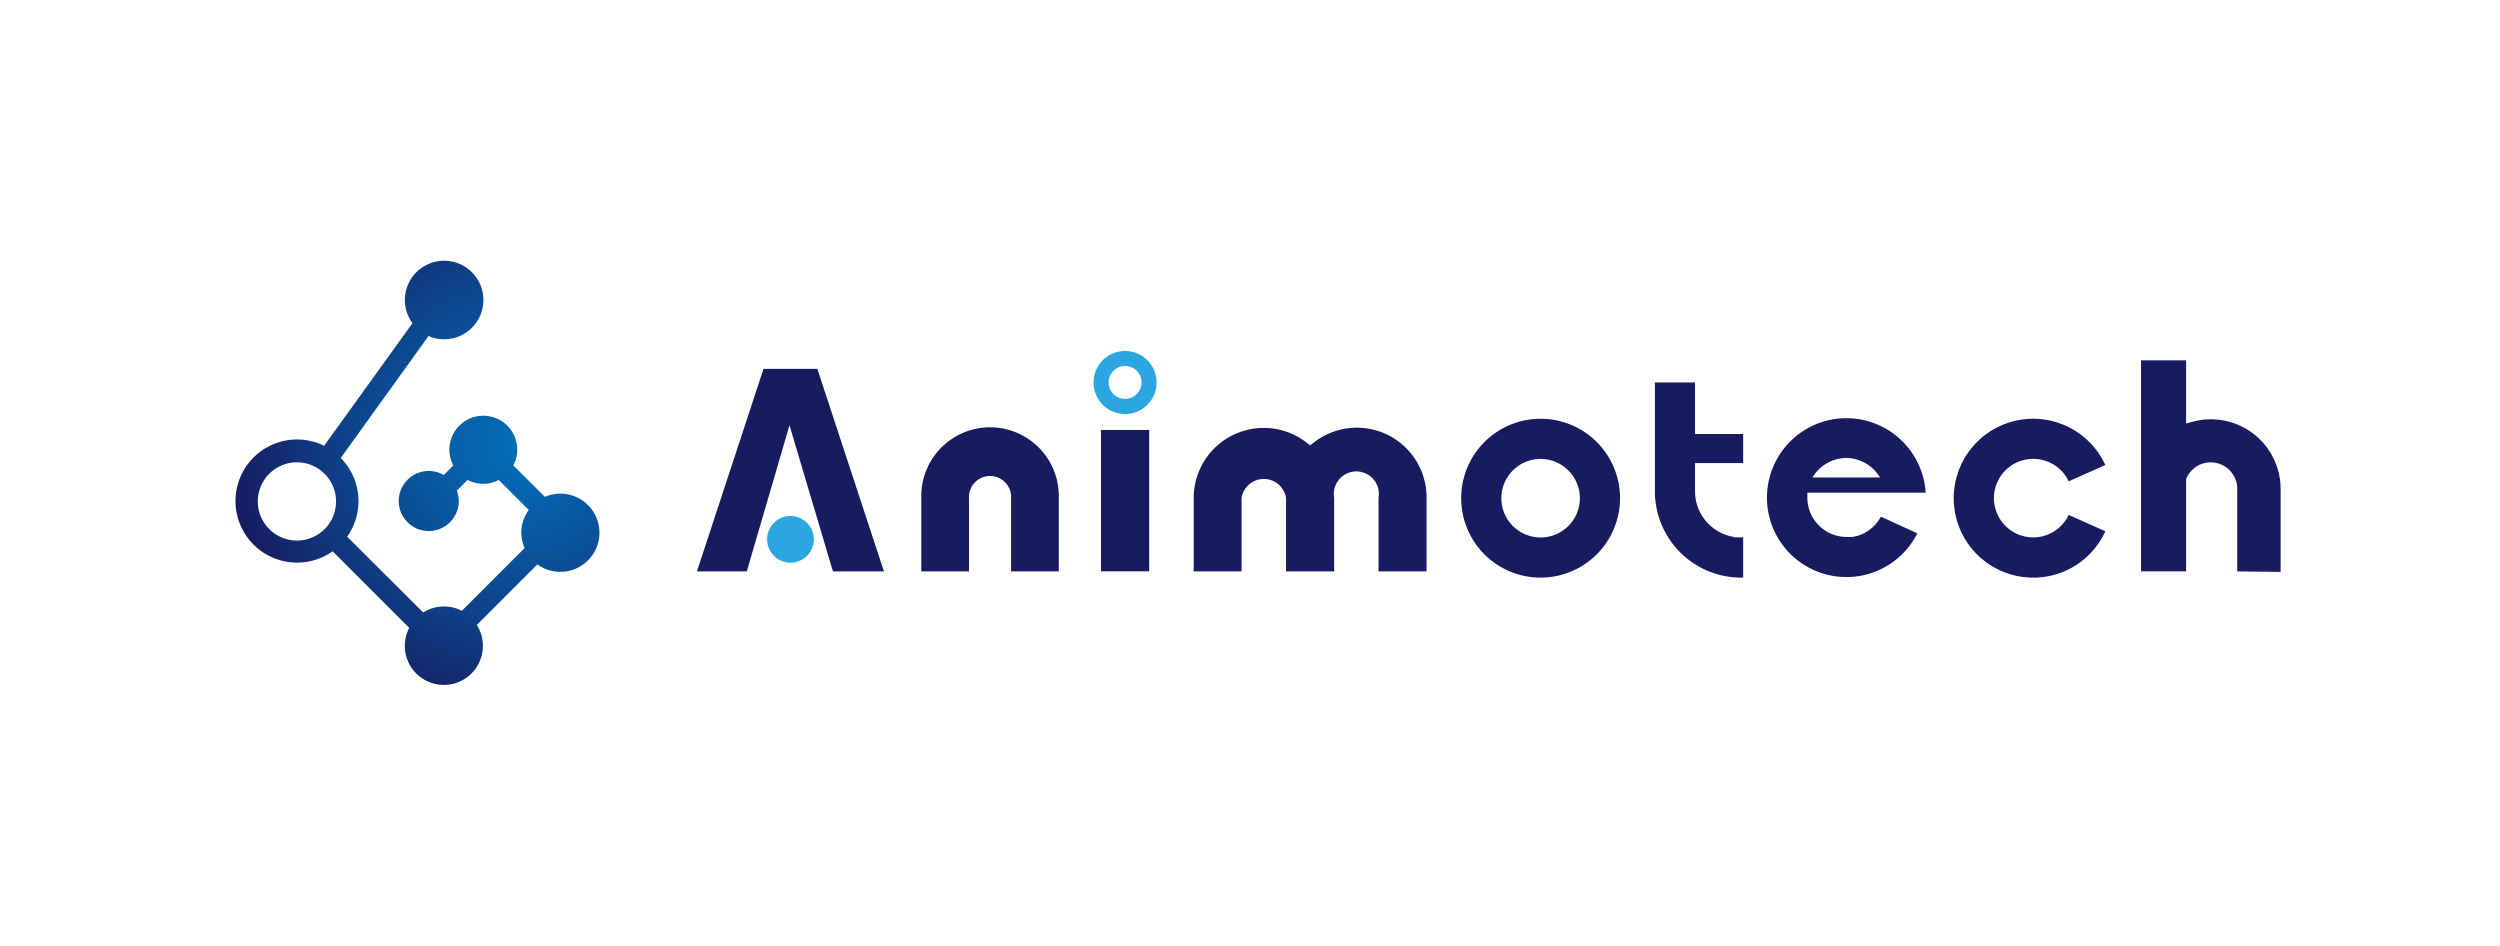
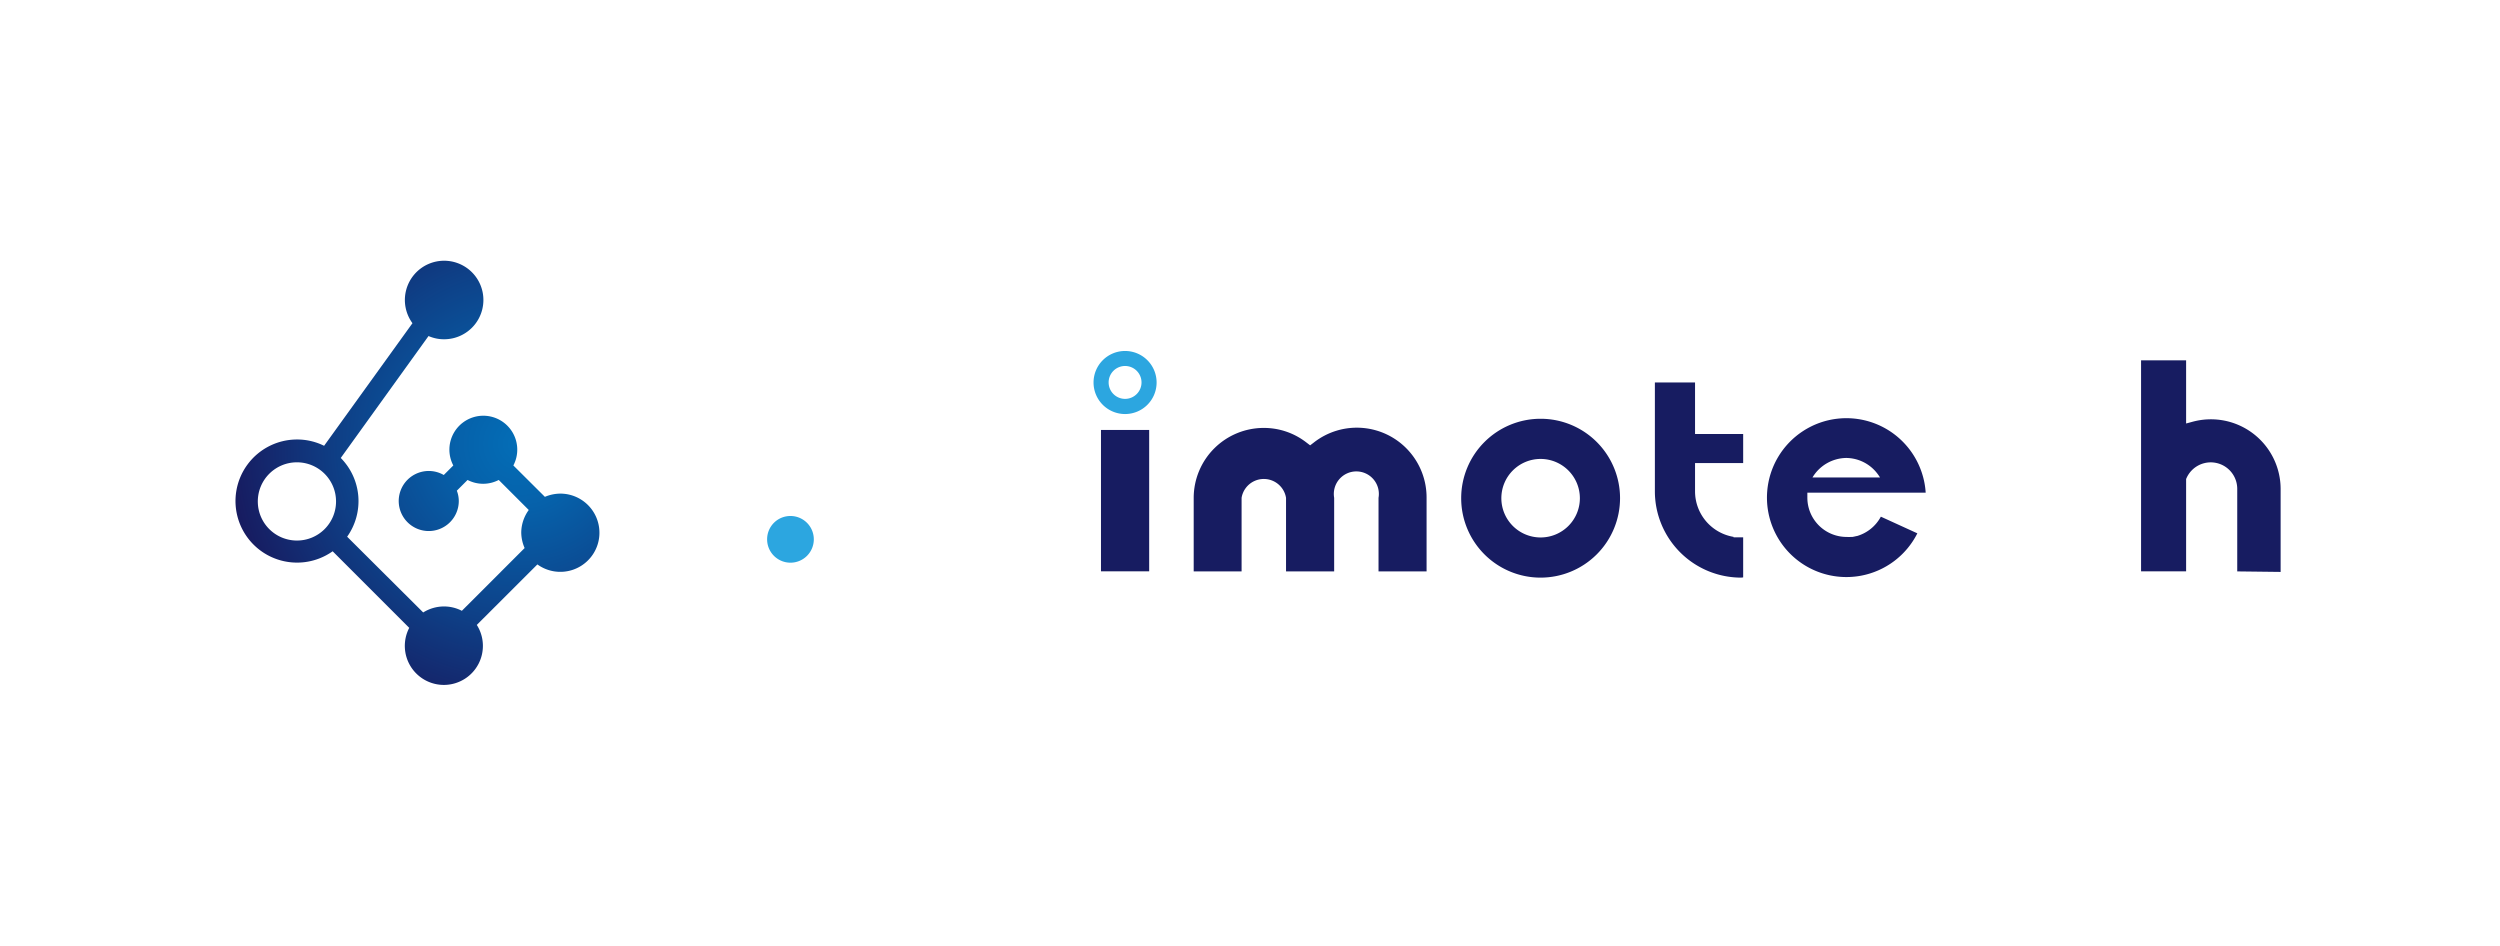
<svg xmlns="http://www.w3.org/2000/svg" id="レイヤー_1" data-name="レイヤー 1" viewBox="0 0 333 126">
  <defs>
    <style>.cls-1{fill:url(#radial-gradient);}.cls-2{fill:#171c61;}.cls-3{fill:#2ca6e0;}</style>
    <radialGradient id="radial-gradient" cx="69.27" cy="59.1" r="38.45" gradientUnits="userSpaceOnUse">
      <stop offset="0" stop-color="#036eb7" />
      <stop offset="0.22" stop-color="#0661aa" />
      <stop offset="0.62" stop-color="#0e4087" />
      <stop offset="1" stop-color="#171c61" />
    </radialGradient>
  </defs>
  <title>logo_animotech</title>
  <path class="cls-1" d="M74.65,65.75a5.32,5.32,0,0,0-2.07.43L68.38,62a4.52,4.52,0,1,0-8,0l-1.27,1.27a4,4,0,1,0,2,3.49,3.83,3.83,0,0,0-.26-1.4l1.43-1.43a4.48,4.48,0,0,0,4.15,0l4,4a5.19,5.19,0,0,0-1,3A5.32,5.32,0,0,0,69.88,73l-8.36,8.36a5.14,5.14,0,0,0-2.38-.58,5.22,5.22,0,0,0-2.77.8L46.24,71.49A8.18,8.18,0,0,0,45.39,61L57.08,44.76a5.07,5.07,0,0,0,2.06.43,5.23,5.23,0,1,0-4.2-2.14L43.17,59.38a8.09,8.09,0,0,0-3.61-.84,8.2,8.2,0,1,0,4.75,14.89l10.2,10.2a5.2,5.2,0,1,0,9-.39l8.07-8.06a5.21,5.21,0,1,0,3-9.43ZM39.56,72a5.21,5.21,0,1,1,5.2-5.21A5.2,5.2,0,0,1,39.56,72Z" />
  <rect class="cls-2" x="146.65" y="57.27" width="6.42" height="18.83" />
-   <path class="cls-2" d="M134.68,76.11V66.38a2.81,2.81,0,1,0-5.61,0v9.73h-6.35V66.38a9.16,9.16,0,1,1,18.31,0v9.73Z" />
  <path class="cls-2" d="M183.62,76.11v-9.8a3,3,0,1,0-5.91,0v9.8H171.3v-9.8a3,3,0,0,0-5.92,0v9.8H159v-9.8A9.33,9.33,0,0,1,168.34,57,9.22,9.22,0,0,1,174,58.93l.51.39.51-.39a9.29,9.29,0,0,1,15,7.38v9.8Z" />
  <path class="cls-2" d="M205.21,76.94a10.58,10.58,0,1,1,10.58-10.58A10.59,10.59,0,0,1,205.21,76.94Zm0-15.81a5.23,5.23,0,1,0,5.23,5.23A5.24,5.24,0,0,0,205.21,61.13Z" />
  <path class="cls-2" d="M298,76.11v-11a3.53,3.53,0,0,0-6.75-1.44l-.06.13v12.3h-6V48h6v8.41l.85-.23a9.29,9.29,0,0,1,11.74,9v11Z" />
  <path class="cls-3" d="M149.86,48.75a2.19,2.19,0,1,1-2.19,2.19,2.19,2.19,0,0,1,2.19-2.19m0-2a4.2,4.2,0,1,0,4.2,4.2,4.2,4.2,0,0,0-4.2-4.2Z" />
  <path class="cls-3" d="M105.28,68.73a3.11,3.11,0,1,1-3.1,3.1,3.1,3.1,0,0,1,3.1-3.1" />
-   <polygon class="cls-2" points="110.95 76.11 105.16 56.65 99.47 76.11 92.83 76.11 101.7 49.13 108.87 49.13 117.74 76.11 110.95 76.11" />
  <path class="cls-2" d="M231.92,76.94a11.5,11.5,0,0,1-11.49-11.48V50.94h5.35v6.87h6.41v3.87h-6.41v3.78a6.15,6.15,0,0,0,5.13,6.05v.06l.66,0h.62v5.34Z" />
-   <path class="cls-2" d="M270.82,76.94a10.58,10.58,0,1,1,9.61-15l-4.88,2.17a5.23,5.23,0,1,0,0,4.48l4.88,2.17A10.51,10.51,0,0,1,270.82,76.94Z" />
  <path class="cls-2" d="M247.35,71.4h-.06a4.88,4.88,0,0,1-.55.12l-.16,0a6,6,0,0,1-.61,0h0a5.23,5.23,0,0,1-5.23-5.23v-.67H256.5a10.41,10.41,0,0,0-.49-2.58,10.58,10.58,0,1,0-.62,8l-4.86-2.22A5.29,5.29,0,0,1,247.35,71.4ZM245.93,61A5.28,5.28,0,0,1,250,63a6.42,6.42,0,0,1,.42.6h-9A5.33,5.33,0,0,1,245.93,61Z" />
</svg>